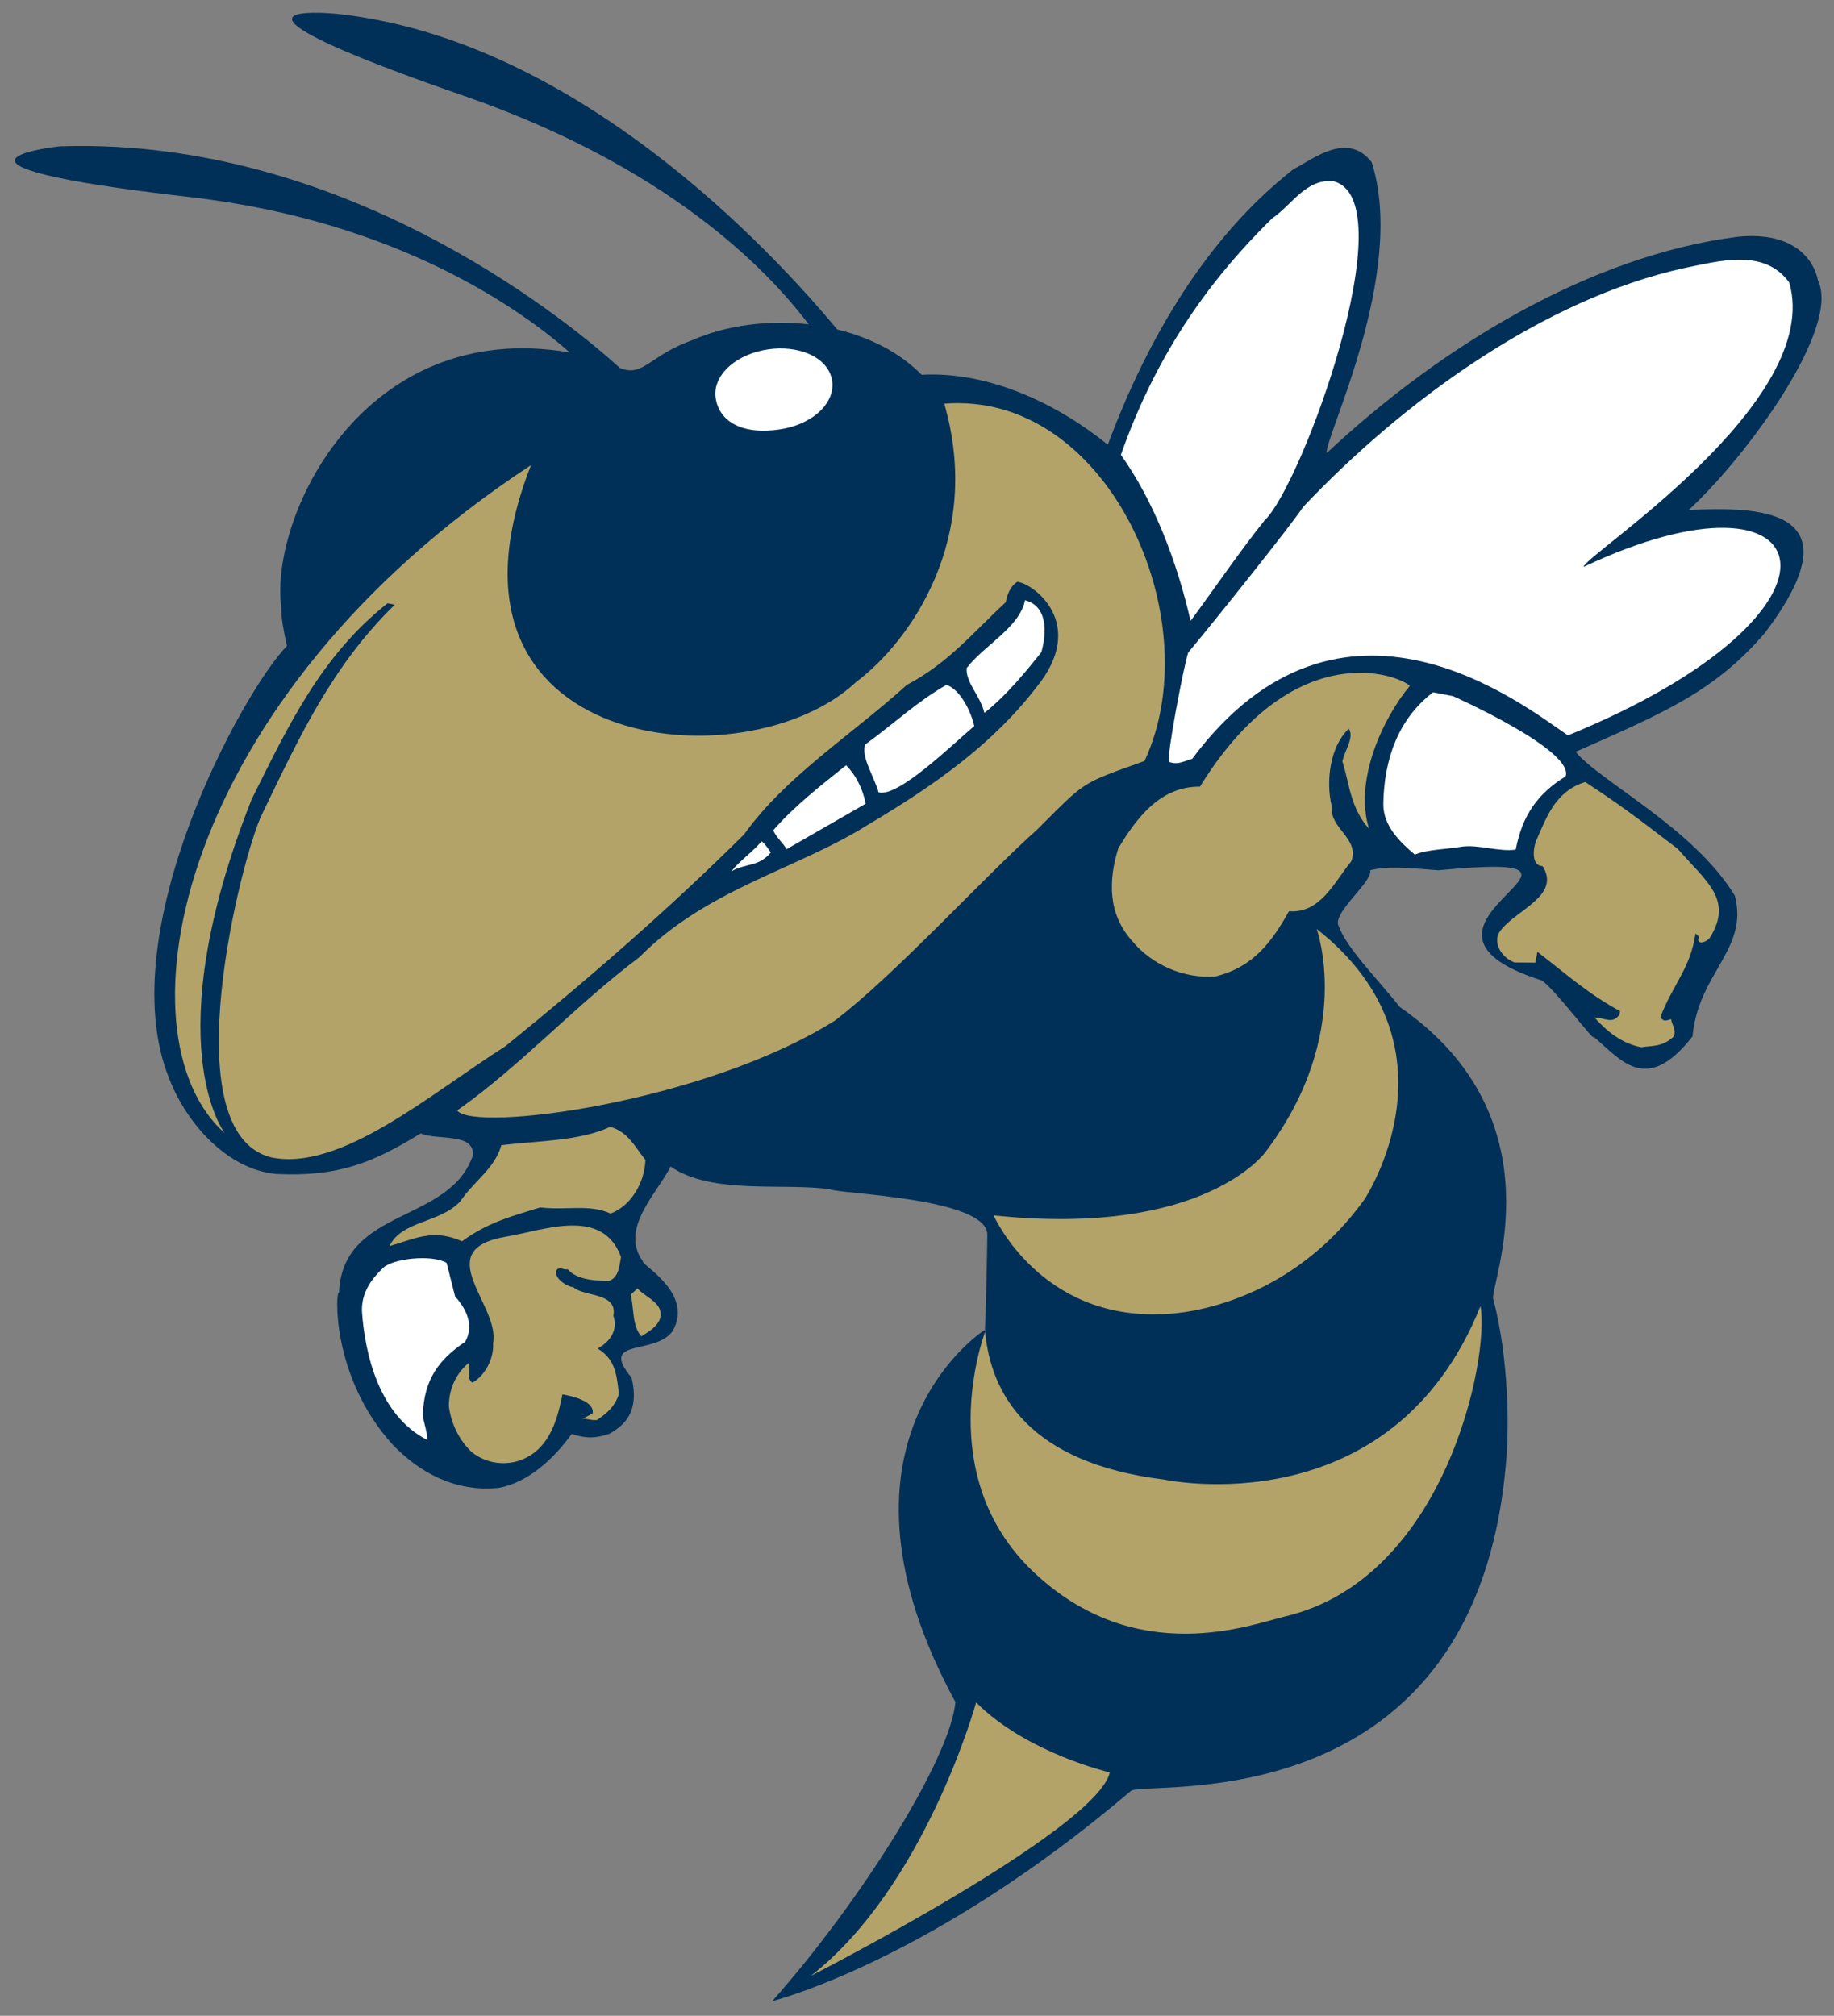
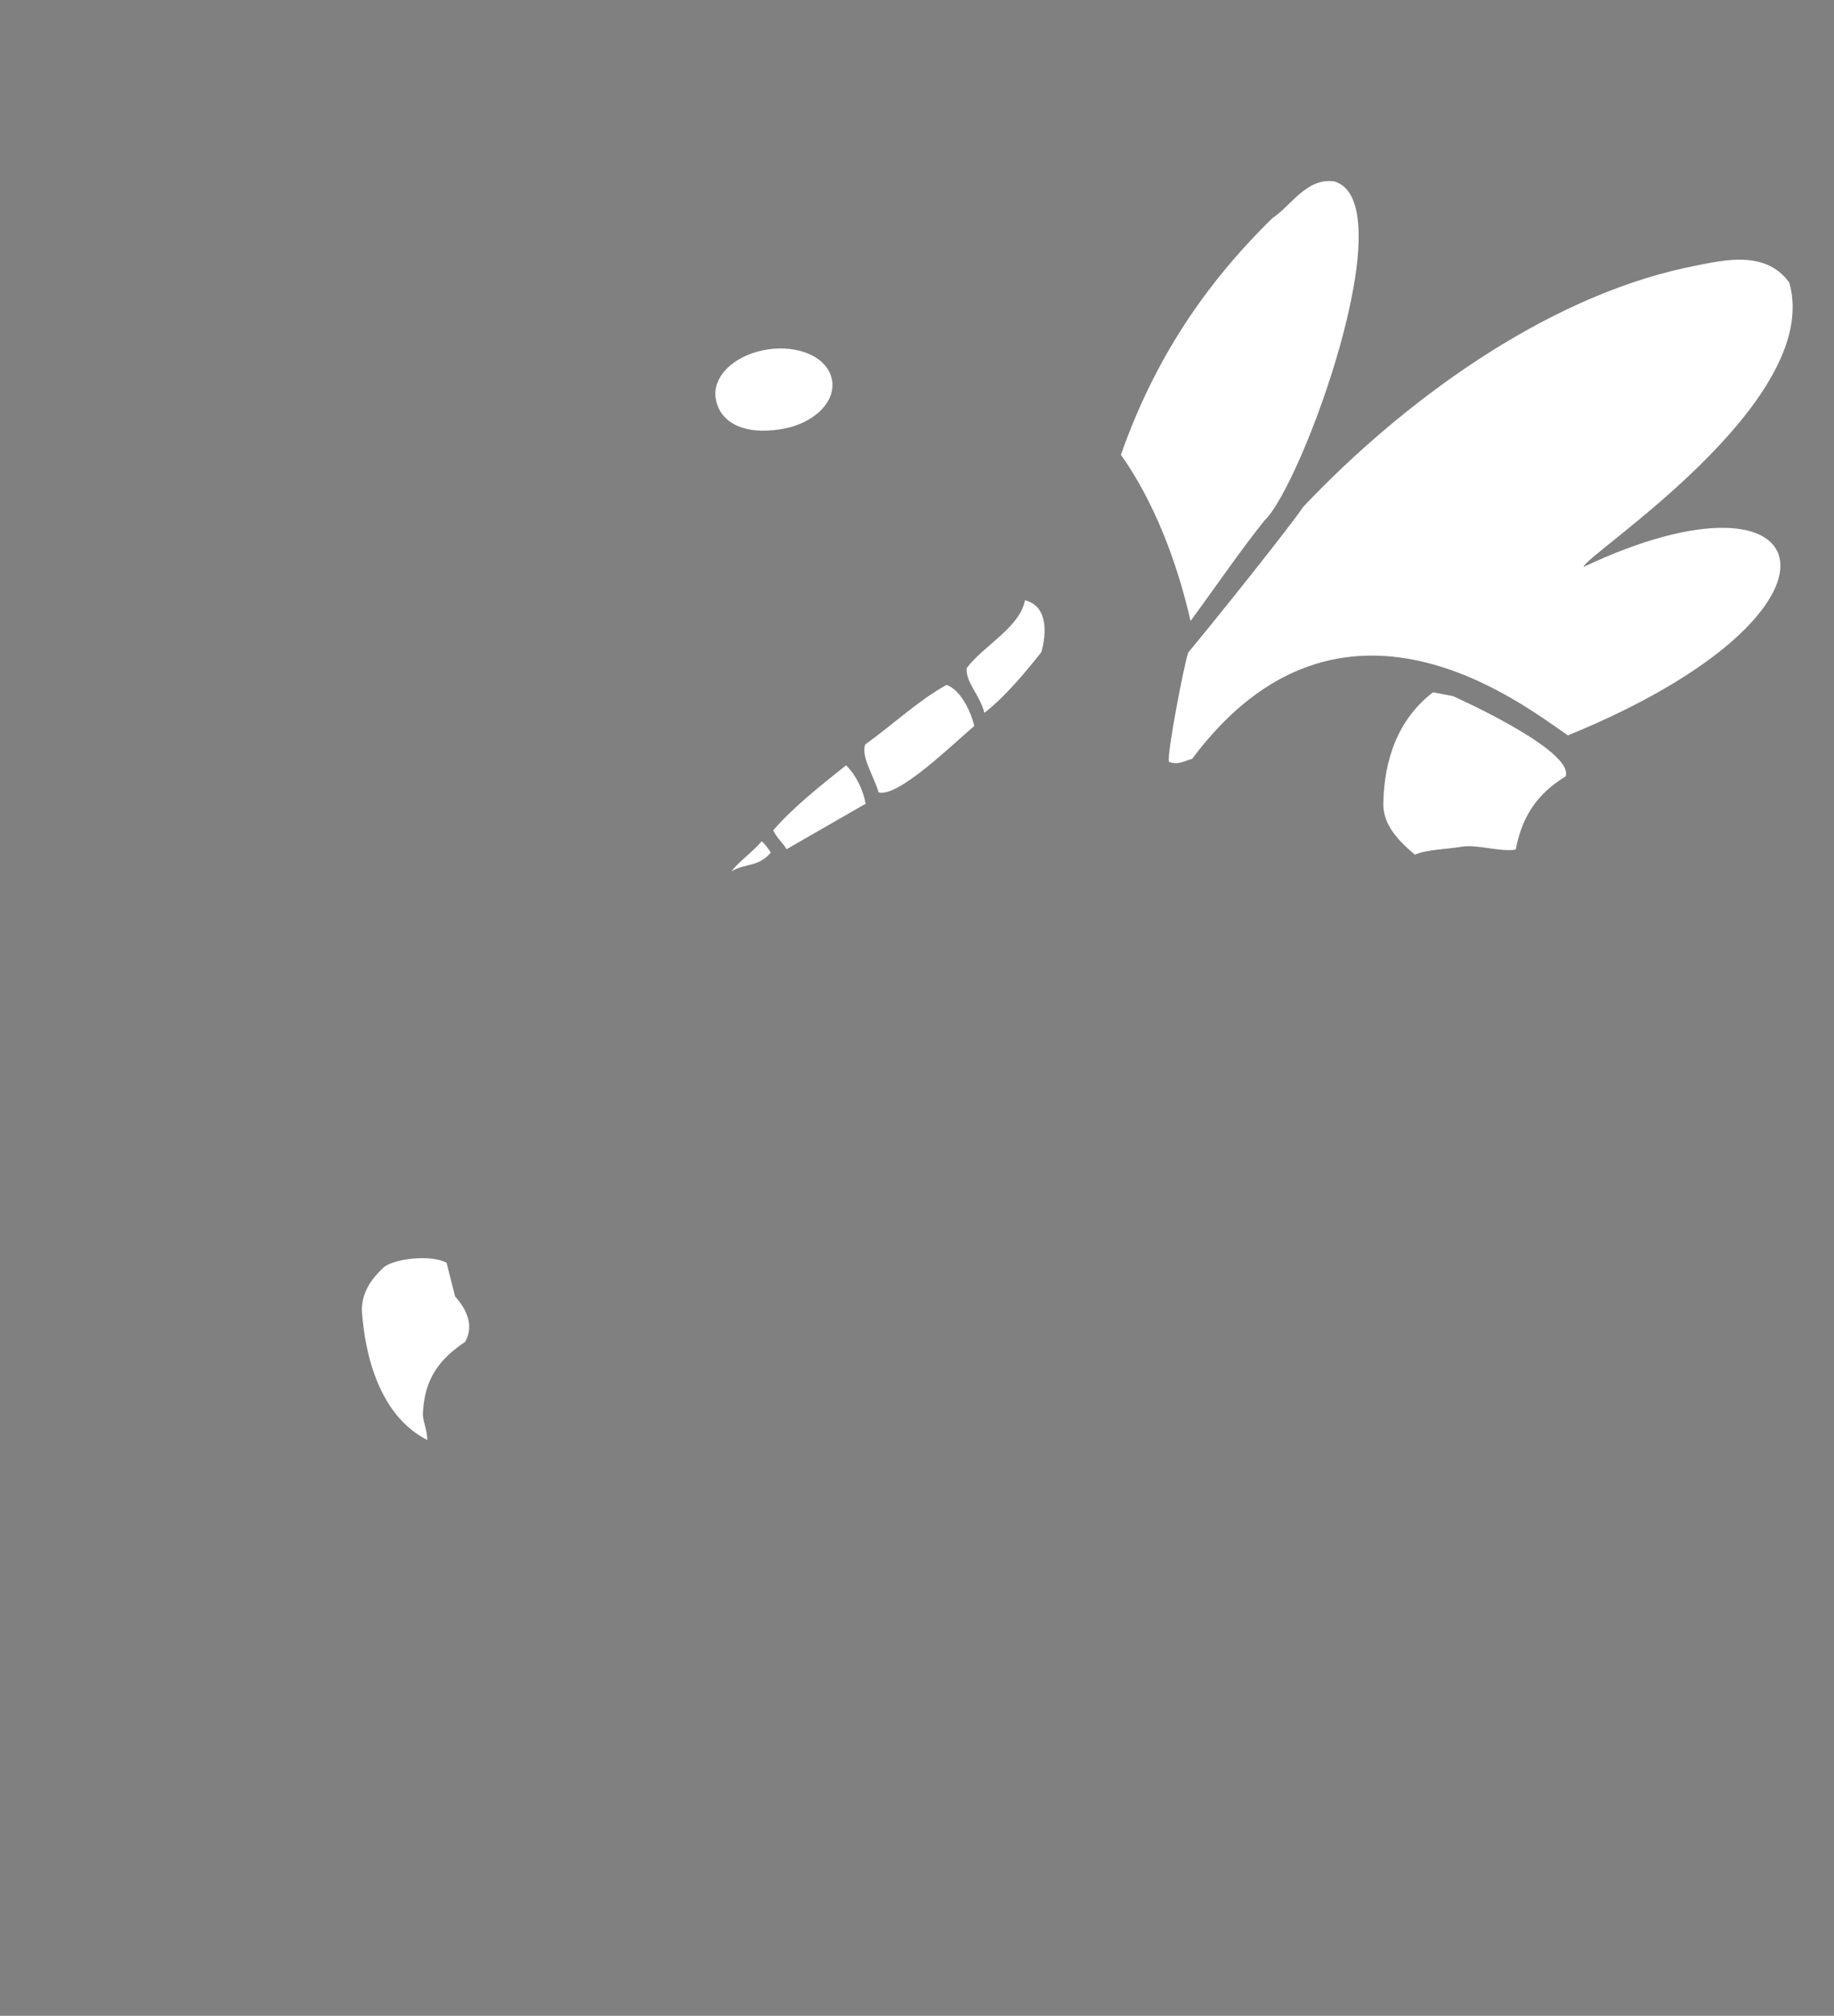
<svg xmlns="http://www.w3.org/2000/svg" height="73.715" viewBox="0 0 67.069 73.715" width="67.069">
  <rect x="0" y="0" width="67.069" height="73.715" fill="#808080" stroke="none" />
  <g transform="matrix(1.25 0 0 -1.25 -375.89 519.56)">
    <g transform="translate(.435 .435)">
-       <path d="m12.078 1.051c-1.247-0.032-2.737 0.254 5.289 3.035 7.449 2.58 11.081 6.327 12.615 8.359-1.504-0.171-3.041 0.043-4.238 0.572-1.584 0.555-1.802 1.379-2.666 1.023-1.582-1.436-9.335-7.986-19.39-8.117-0.364-0.005-0.73-0.001-1.1 0.012 0 0-5.923 0.632 4.764 1.855 7.668 0.877 12.2 4.193 13.895 5.684-7.569-1.298-10.988 6.041-10.553 9.31-0.01 0.412 0.098 0.916 0.207 1.42-1.635 1.683-6.418 10.45-4.328 15.762 0.611 1.643 2.127 3.395 3.953 3.549 2.235 0.101 3.469-0.384 5.266-1.482 0.639 0.261 1.937-0.039 1.916 0.783-0.834 2.527-4.776 1.902-4.902 5.047-0.119-0.176-0.327 3.024 1.959 5.547 0.975 1.015 2.281 1.751 3.898 1.582 1.074-0.206 1.995-1.062 2.652-1.969 0.519 0.169 0.865 0.167 1.381-0.008 0.542-0.31 1.107-0.79 0.811-2.049-1.23-1.479 0.853-0.797 1.5-1.707 0.792-1.399-1.181-2.435-1.09-2.555-0.869-1.201 0.556-2.517 1.014-3.463 1.52 1.052 4.168 0.584 5.834 0.834 0.302 0.17 5.764 0.302 5.75 1.666-0.005 0.519-0.049 2.83-0.088 3.475-0.329 0.194-6.162 4.276-1.078 13.609-0.195 2.085-3.449 7.271-6.699 10.938 0 0 5.782-1.438 13.115-7.688 0.482-0.411 12.834 1.334 13.75-12.416 0.051-0.767 0.105-3.258-0.5-5.584-0.126-0.484 2.5-6.583-3.416-10.666-0.85-1.076-1.952-2.147-2.25-3-0.17-0.485 1.278-1.605 1.166-2 0.666-0.168 1.416-0.084 2.5 0 7.75-0.75-2.583 2.001 3.773 4.027 0.477 0.306 1.99 2.341 1.893 2.055 1 0.834 1.918 2.168 3.623-0.008 0.211-2.324 2.063-3.183 1.547-5.144-1.495-2.47-4.969-4.2-5.82-5.264 3.283-1.45 5.089-2.217 6.914-4.34 3.562-4.705-0.437-4.595-2.777-4.504 2.141-1.98 5.561-6.66 4.725-8.389-0.139-0.716-0.838-1.808-2.93-1.602-5.37 0.685-10.83 3.972-15.037 7.912-0.11-0.502 2.943-6.559 1.645-10.639-0.333-0.425-0.714-0.55-1.099-0.519-0.643 0.052-1.302 0.539-1.781 0.791-3.167 2.487-5.333 6.203-6.769 10.061-1.786-1.449-4.302-2.693-6.809-2.557-0.828-0.839-1.92-1.372-3.086-1.656-2.415-2.904-9.483-10.521-18.143-11.528 0 0-0.389-0.046-0.805-0.057z" transform="matrix(.8 0 0 -.8 299.95 415.68)" fill="#003057" />
      <path d="m49.191 7.215c-1.009-0.128-1.546 0.873-2.26 1.355-2.465 2.417-4.306 5.161-5.531 8.645 1.191 1.677 2.043 3.866 2.547 6.076 0.934-1.268 1.8-2.546 2.709-3.68 1.345-1.256 5.168-11.665 2.535-12.396zm14.85 2.865c-0.688-0.003-1.412 0.183-2.023 0.303-5.182 1.135-10.32 4.897-13.957 8.742-0.394 0.613-3.303 4.253-4.199 5.32-0.142 0.386-0.797 3.773-0.703 3.998 0.319 0.131 0.556-0.03 0.848-0.111 5.463-7.324 12.156-1.921 13.742-0.857 11.159-4.564 9.349-10.306 0.57-6.16 0.011-0.411 8.786-6.003 7.523-10.398-0.462-0.641-1.113-0.833-1.801-0.836zm-26.148 12.453c-0.193 0.996-1.49 1.641-2.135 2.482-0.036 0.544 0.498 0.991 0.648 1.639 0.825-0.644 1.592-1.606 2.082-2.215 0 0 0.521-1.621-0.596-1.906zm-2.873 3.096c-1.084 0.618-1.85 1.365-2.973 2.182-0.156 0.453 0.328 1.165 0.49 1.748 0.718 0.207 2.761-1.809 3.5-2.424-0.11-0.504-0.499-1.337-1.018-1.506zm17.795 0.271c-1.295 0.99-1.788 2.48-1.818 4.059-0.021 0.823 0.62 1.428 1.152 1.877 0.45-0.189 1.141-0.193 1.711-0.289 0.569-0.096 1.407 0.202 1.978 0.105 0.244-1.262 0.807-2.046 1.826-2.678 0.324-0.958-4.119-2.934-4.119-2.934l-0.73-0.141zm-21.465 2.67c-0.976 0.776-1.955 1.553-2.666 2.381 0.149 0.304 0.39 0.489 0.488 0.688l2.893-1.664c-0.101-0.544-0.367-1.062-0.715-1.404zm-3.088 2.781c-0.355 0.412-0.83 0.736-1.107 1.096 0.542-0.309 0.996-0.154 1.443-0.688-0.107-0.158-0.216-0.317-0.336-0.408zm-12.75 15.258c-0.462 0.042-0.9 0.165-1.082 0.33-0.421 0.4-0.791 0.878-0.787 1.568 0.104 1.604 0.636 3.846 2.393 4.736-0.003-0.345-0.149-0.65-0.164-0.928 0.045-1.301 0.598-2.023 1.549-2.664 0.315-0.56 0.086-1.155-0.369-1.656l-0.312-1.232c-0.28-0.158-0.765-0.196-1.227-0.154z" transform="matrix(.8 0 0 -.8 299.95 415.68)" fill="#fff" />
      <path stroke-linejoin="round" d="m29.252 13.693c-0.222-0.025-0.46-0.023-0.707 0.014-0.986 0.146-1.71 0.765-1.619 1.381 0.104 0.701 0.829 1.018 1.949 0.852 0.986-0.145 1.71-0.765 1.619-1.381-0.068-0.461-0.576-0.79-1.242-0.865z" transform="matrix(.8 0 0 -.8 299.95 415.68)" stroke="#fff" stroke-width="0.7" fill="#fff" />
-       <path d="m35.496 15.326c-0.183-0.002-0.367 0.004-0.555 0.02 1.415 4.895-1.221 8.681-3.234 10.186-4.004 3.757-16.018 2.604-11.879-7.939-13.039 8.557-15.219 20.867-11.199 24.43 0 0-2.55-3.278 0.982-12.209 1.349-2.703 2.526-5.23 4.969-7.17l0.266 0.051c-2.294 2.243-3.476 4.806-4.859 7.674-0.709 1.436-3.338 11.603 0.332 12.537 2.545 0.534 5.823-2.32 8.57-4.062 3.024-2.446 6.008-5.041 8.736-7.752 1.512-2.119 3.942-3.645 5.947-5.463 1.534-0.806 2.443-1.941 3.617-3.023 0.065-0.333 0.182-0.585 0.42-0.746 0.545 0.036 2.617 1.509 0.701 3.857-1.566 2.039-3.666 3.55-6.137 5.014-2.59 1.636-5.91 2.349-8.383 4.857-2.337 1.754-4.353 3.983-6.664 5.604 0.603 0.805 8.99-0.268 13.803-3.279 2.179-1.646 5.504-5.301 7.418-7 1.792-1.789 1.546-1.649 3.916-2.5 2.341-5.006-1.099-13.039-6.767-13.085zm14.729 9.863c-1.53-0.028-3.814 0.721-5.934 4.162-1.512-0.018-2.379 1.262-2.984 2.248-0.364 1.169-0.395 2.404 0.514 3.406 0.669 0.818 1.865 1.396 3.059 1.281 1.379-0.352 2.037-1.26 2.666-2.379 1.155 0.085 1.652-1.06 2.283-1.832 0.3-0.839-0.803-1.19-0.717-2-0.231-0.94-0.053-2.214 0.621-2.842 0.214 0.316-0.156 0.797-0.232 1.195 0.256 0.807 0.29 1.71 0.973 2.461-0.556-1.76 0.503-4.037 1.492-5.225-0.175-0.163-0.823-0.46-1.74-0.477zm8.156 3.992c-1.099 0.339-1.423 1.308-1.789 2.135-0.131 0.319-0.181 0.931 0.23 0.941 0.684 1.097-0.996 1.597-1.562 2.385-0.289 0.426 0.086 0.98 0.537 1.137l0.758 0.008 0.076-0.396c1.08 0.829 1.84 1.527 3.025 2.17l-0.025 0.131c-0.276 0.36-0.505 0.11-0.916 0.1 0.454 0.501 0.989 0.949 1.719 1.09 0.357-0.069 0.757 0.009 1.18-0.393 0.117-0.253-0.109-0.503-0.084-0.637l-0.146 0.041c-0.145 0.041-0.198-0.038-0.252-0.117 0.43-1.157 1.104-1.784 1.281-3.061 0.054 0.081 0.186 0.107 0.094 0.227 0.029 0.211 0.331 0.063 0.424-0.057 0.892-1.413-0.157-2.085-1.162-3.256-0.818-0.608-1.729-1.367-3.387-2.447zm-9.822 5.375s1.395 3.841-1.865 8.146c0 0-2.207 3.142-9.949 2.326 0 0 1.69 3.844 6.229 3.609 0 0 4.305 0.001 7.33-4.189 0 0 3.727-5.585-1.744-9.893zm-25.83 7.232c-1.136 0.537-2.716 0.51-3.988 0.676-0.234 0.851-1.012 1.32-1.5 2.053-0.777 0.814-2.131 0.69-2.59 1.635 0.875-0.244 1.575-0.66 2.654-0.176 0.964-0.71 1.904-0.94 2.857-1.238 0.943 0.113 1.815-0.131 2.574 0.223 0.741-0.27 1.254-1.137 1.275-1.959-0.388-0.489-0.631-1.019-1.283-1.213zm-1.455 3.611c-0.796 0.018-1.676 0.296-2.352 0.406-2.85 0.484-0.21 2.509-0.48 3.904 0.031 0.557-0.297 1.183-0.76 1.44-0.24-0.185-0.044-0.492-0.139-0.717-0.409 0.335-0.724 0.894-0.719 1.584 0.084 0.635 0.38 1.245 0.848 1.68 0.48 0.367 1.076 0.485 1.66 0.322 1.099-0.34 1.438-1.378 1.643-2.441 0 0 1.209 0.166 1.105 0.697l-0.383 0.203c0.145-0.041 0.33 0.064 0.543 0.035 0.398-0.269 0.648-0.495 0.805-0.949-0.084-0.635-0.101-1.258-0.779-1.664 0.463-0.256 0.75-0.683 0.574-1.199 0.168-0.863-1.106-0.697-1.453-1.039-0.331-0.065-0.691-0.339-0.639-0.605 0.104-0.186 0.279-0.017 0.424-0.057 0.335 0.409 1.091 0.418 1.502 0.43 0.37-0.135 0.382-0.548 0.445-0.879-0.338-0.926-1.05-1.169-1.846-1.15zm2.449 2.301-0.25 0.227c0.121 0.436 0.047 1.182 0.395 1.523 0.237-0.16 0.542-0.309 0.672-0.629 0.182-0.585-0.536-0.79-0.816-1.121zm30.828 0.645c-3.266 8.14-11.578 6.344-11.578 6.344-4.943-0.608-6.332-3.136-6.537-5.404-0.07 0.188-1.936 5.274 1.766 8.781 3.77 3.572 7.993 1.912 9.193 1.631 5.87-1.37 7.492-9.439 7.156-11.352zm-18.115 0.939c0.001-0.004 0.02-0.064 0.02-0.064l-0.029-0.004c0.002 0.023 0.008 0.046 0.01 0.068zm-0.33 13.555s-1.862 6.746-6.051 10.004c0 0 10.471-5.35 10.939-7.445 0 0-3.025-0.696-4.889-2.559z" transform="matrix(.8 0 0 -.8 299.95 415.68)" fill="#B3A369" />
    </g>
  </g>
</svg>